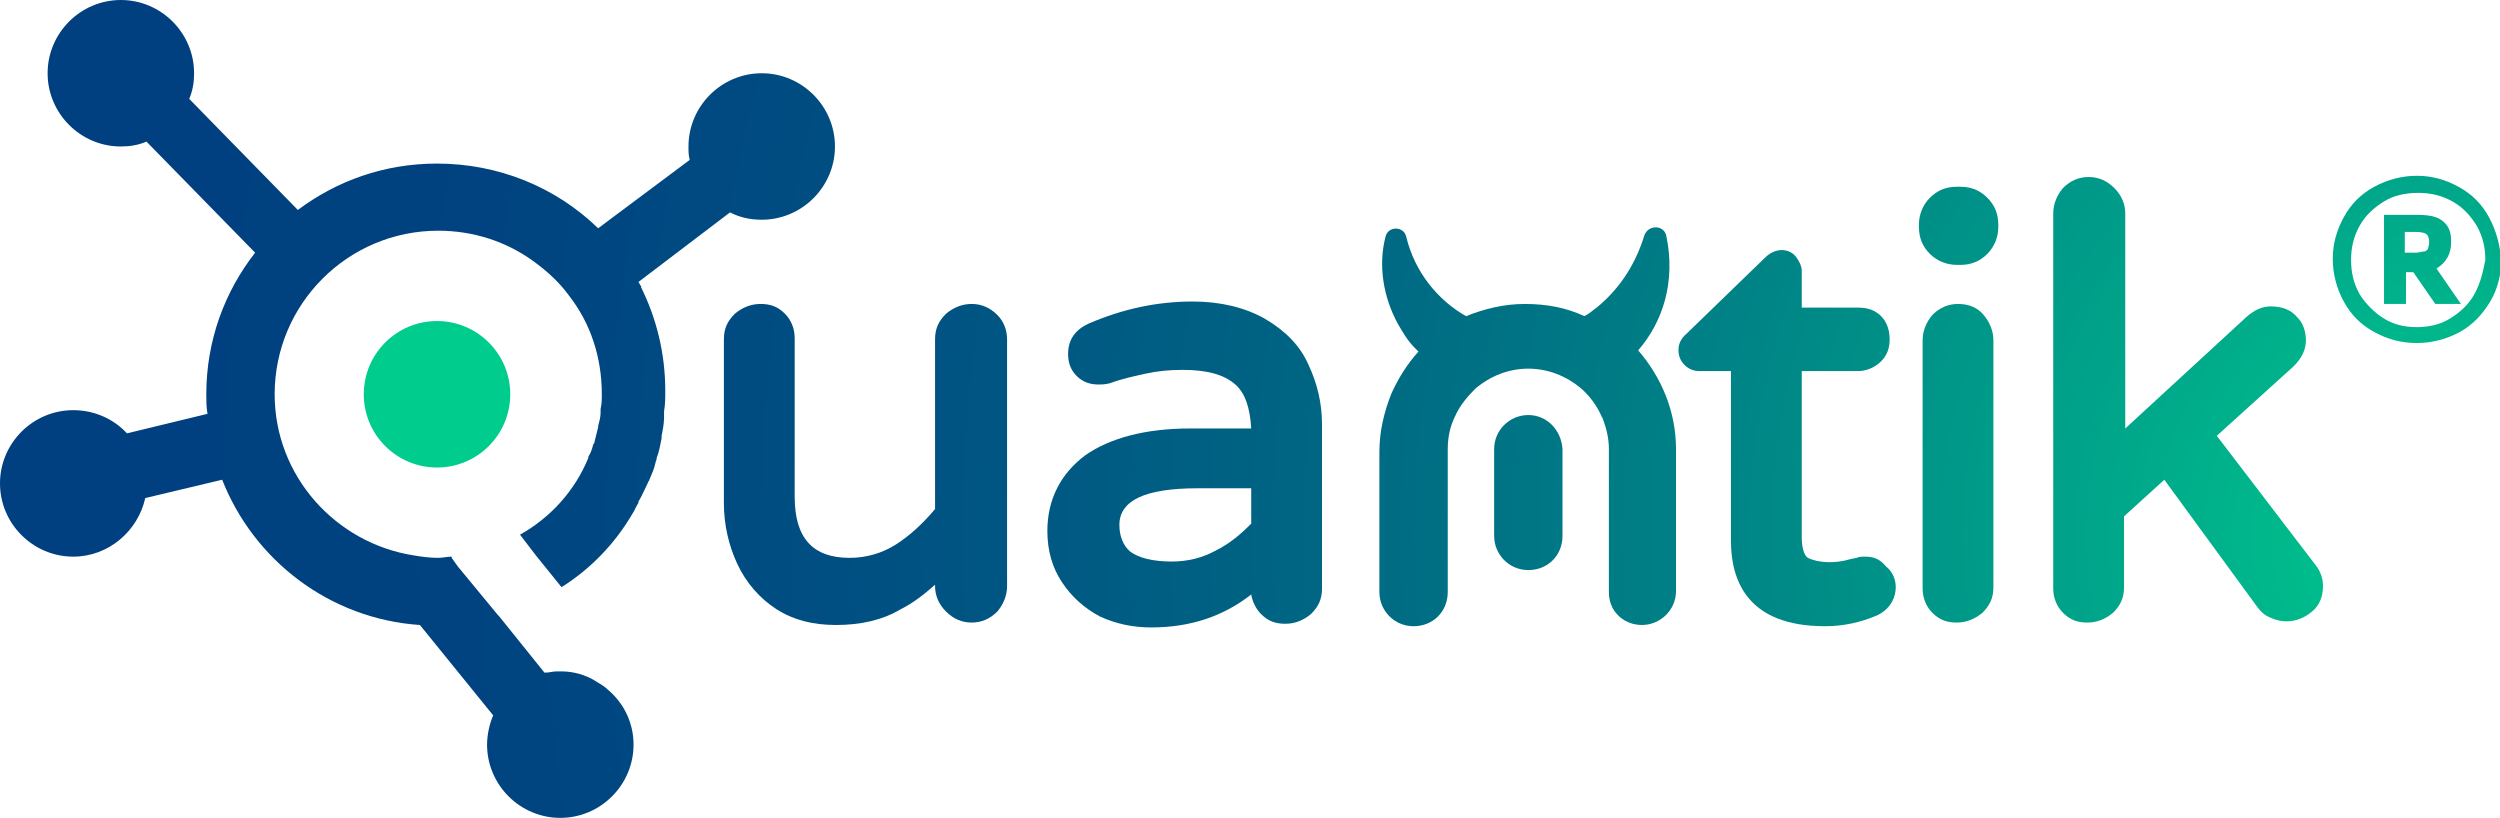
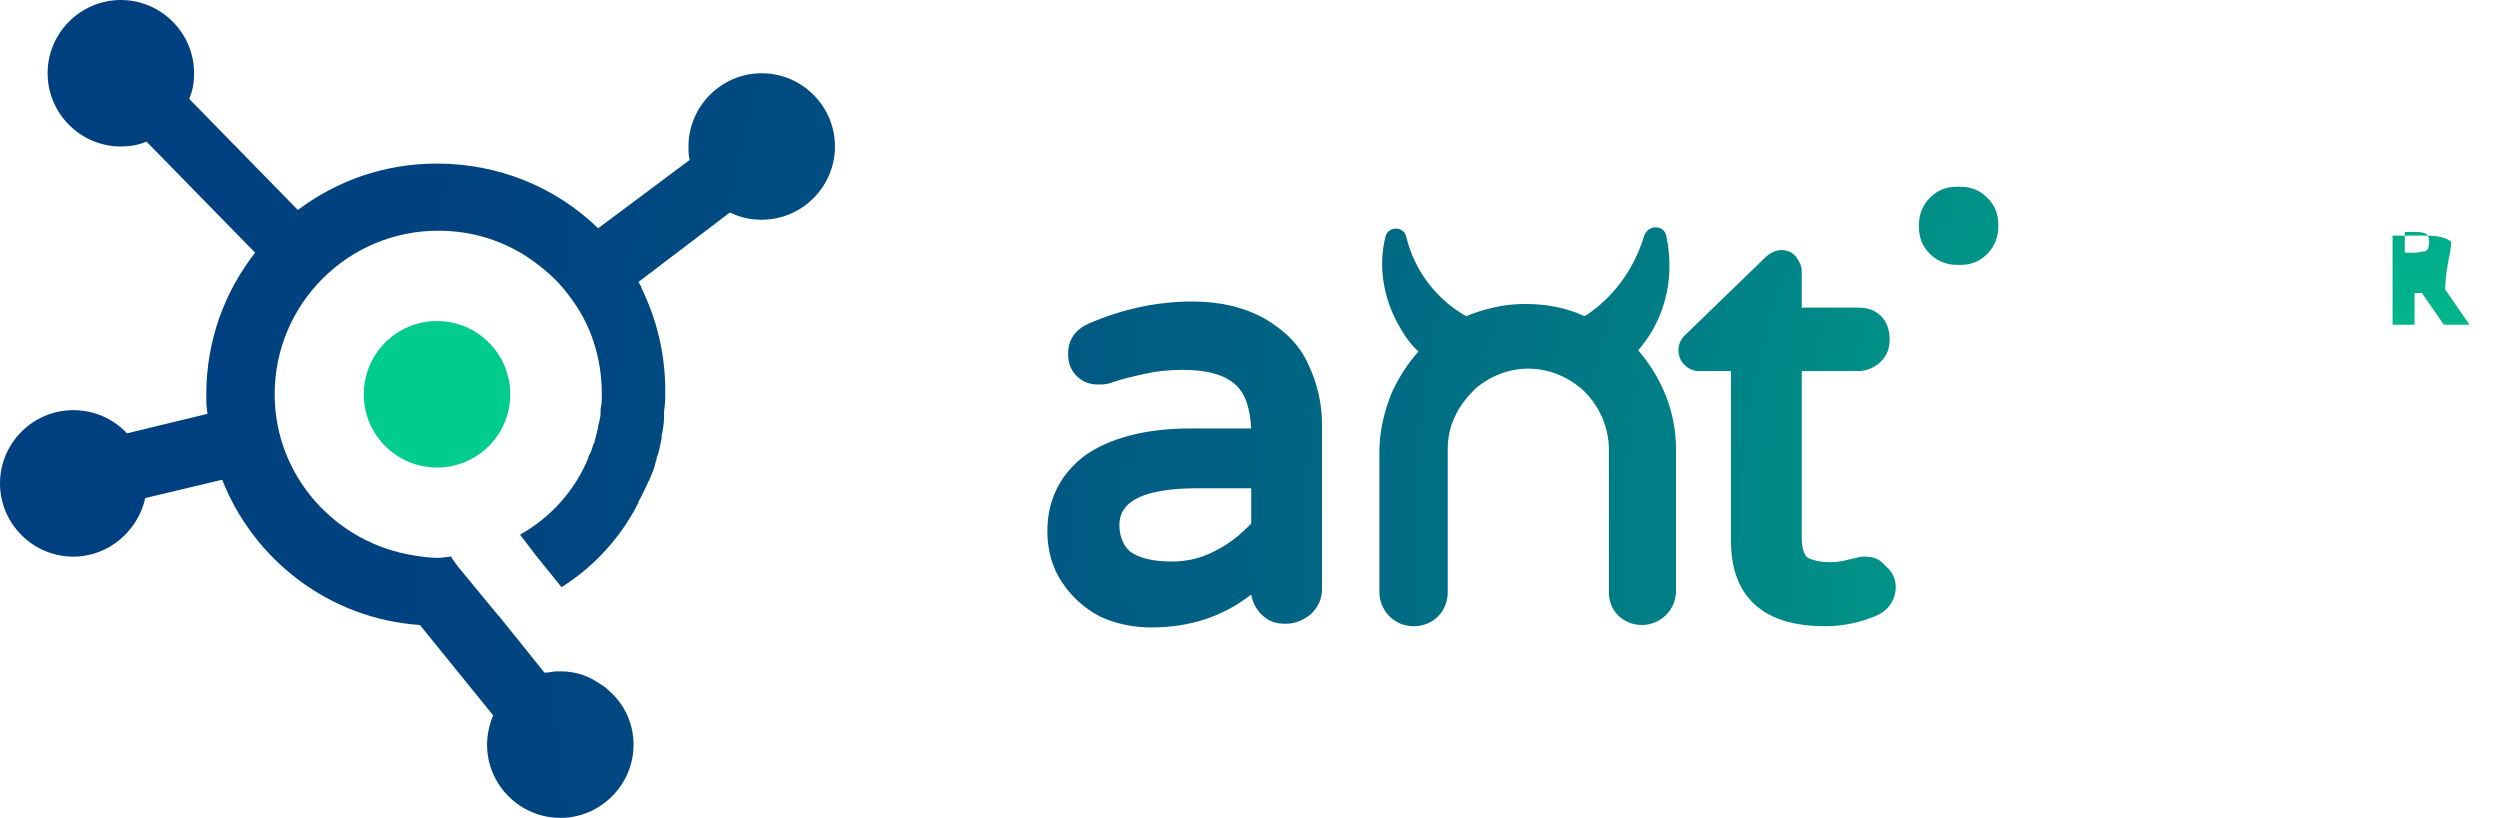
<svg xmlns="http://www.w3.org/2000/svg" version="1.1" id="QUANTIK_x5F_LOGO" x="0px" y="0px" viewBox="0 0 204.8 67" style="enable-background:new 0 0 204.8 67;" xml:space="preserve">
  <style type="text/css">
	.st0{fill:#00CC8D;}
	.st1{fill:url(#SVGID_1_);}
	.st2{fill:url(#SVGID_00000140016691944946857110000000033083611923443376_);}
	.st3{fill:url(#SVGID_00000061447948001743814120000016842889278206988947_);}
	.st4{fill:url(#SVGID_00000154385476631755258890000012929935707431971254_);}
	.st5{fill:url(#SVGID_00000136376025931974959510000004925770801325082027_);}
	.st6{fill:url(#SVGID_00000131348467283575076730000003665210733490327177_);}
	.st7{fill:url(#SVGID_00000018229796682914222150000005840019601001070735_);}
	.st8{fill:url(#SVGID_00000029731633948479788110000009125688613923956370_);}
	.st9{fill:url(#SVGID_00000082343904498748924070000016857990623171137418_);}
	.st10{fill:url(#SVGID_00000102524225044606670620000008916268553974025891_);}
	.st11{fill:url(#SVGID_00000000907832935755105660000015205942539097902723_);}
</style>
  <circle id="BULL" class="st0" cx="35.8" cy="32.3" r="6" />
  <g>
    <radialGradient id="SVGID_1_" cx="201.958" cy="43.872" r="195.692" gradientUnits="userSpaceOnUse">
      <stop offset="0" style="stop-color:#00CC8D" />
      <stop offset="0.147" style="stop-color:#00A78A" />
      <stop offset="0.321" style="stop-color:#008286" />
      <stop offset="0.495" style="stop-color:#006483" />
      <stop offset="0.668" style="stop-color:#005082" />
      <stop offset="0.837" style="stop-color:#004380" />
      <stop offset="1" style="stop-color:#003F80" />
    </radialGradient>
    <path class="st1" d="M103.6,26.1c-1.6-0.9-3.6-1.4-5.9-1.4c-2.9,0-5.7,0.6-8.5,1.8c-1.1,0.5-1.7,1.3-1.7,2.5c0,0.7,0.2,1.3,0.7,1.8   s1.1,0.7,1.8,0.7c0.2,0,0.5,0,0.9-0.1c1.1-0.4,2.1-0.6,3-0.8c0.9-0.2,1.9-0.3,3-0.3c2,0,3.4,0.4,4.3,1.2c0.8,0.7,1.2,1.9,1.3,3.6   h-5c-3.7,0-6.6,0.8-8.6,2.2c-2,1.5-3.1,3.6-3.1,6.2c0,1.6,0.4,3,1.2,4.2c0.8,1.2,1.8,2.1,3.1,2.8c1.3,0.6,2.7,0.9,4.2,0.9   c3.2,0,5.9-0.9,8.2-2.7c0.1,0.6,0.4,1.2,0.8,1.6c0.6,0.6,1.2,0.8,2,0.8s1.5-0.3,2.1-0.8c0.6-0.6,0.9-1.2,0.9-2.1V34.8   c0-1.8-0.4-3.4-1.1-4.9C106.5,28.3,105.3,27.1,103.6,26.1z M102.5,42.9c-0.8,0.8-1.7,1.6-2.9,2.2C98.5,45.7,97.3,46,96,46   c-1.6,0-2.7-0.3-3.4-0.8c-0.6-0.5-0.9-1.3-0.9-2.2c0-2,2.1-3,6.4-3h4.4V42.9z" />
    <radialGradient id="SVGID_00000132781177597127519280000002628984224388607412_" cx="201.958" cy="43.872" r="195.692" gradientUnits="userSpaceOnUse">
      <stop offset="0" style="stop-color:#00CC8D" />
      <stop offset="0.147" style="stop-color:#00A78A" />
      <stop offset="0.321" style="stop-color:#008286" />
      <stop offset="0.495" style="stop-color:#006483" />
      <stop offset="0.668" style="stop-color:#005082" />
      <stop offset="0.837" style="stop-color:#004380" />
      <stop offset="1" style="stop-color:#003F80" />
    </radialGradient>
    <path style="fill:url(#SVGID_00000132781177597127519280000002628984224388607412_);" d="M136.5,19.3c-0.2-0.9-1.5-0.9-1.8,0   c-0.8,2.6-2.2,4.5-3.9,5.9c-0.3,0.2-0.6,0.5-1,0.7c-1.5-0.7-3.1-1-4.9-1c-1.7,0-3.3,0.4-4.8,1c-2.3-1.3-4.2-3.6-4.9-6.5   c-0.2-0.9-1.5-0.9-1.7,0c-0.6,2.3-0.2,4.9,1,7.1c0.4,0.7,0.8,1.4,1.4,2c0.1,0.1,0.2,0.2,0.3,0.3c-0.9,1-1.6,2.1-2.2,3.4   c-0.6,1.5-1,3.1-1,4.8v11.5c0,1.5,1.2,2.8,2.8,2.8c1.6,0,2.8-1.2,2.8-2.8V36.8c0-1,0.2-1.9,0.6-2.7c0.4-0.9,1-1.6,1.7-2.3   c1.2-1,2.7-1.6,4.3-1.6c1.6,0,3.1,0.6,4.3,1.6c0.7,0.6,1.3,1.4,1.7,2.3c0,0.1,0.1,0.1,0.1,0.2c0.3,0.8,0.5,1.6,0.5,2.5v11.7   c0,0.5,0.1,0.9,0.3,1.3c0.5,0.9,1.4,1.4,2.4,1.4c1.5,0,2.8-1.2,2.8-2.8V36.8c0-3.1-1.2-5.9-3.1-8.1   C136.2,26.4,137.3,23.1,136.5,19.3z" />
    <radialGradient id="SVGID_00000176025954338135869070000001566999128012983708_" cx="201.958" cy="43.872" r="195.692" gradientUnits="userSpaceOnUse">
      <stop offset="0" style="stop-color:#00CC8D" />
      <stop offset="0.147" style="stop-color:#00A78A" />
      <stop offset="0.321" style="stop-color:#008286" />
      <stop offset="0.495" style="stop-color:#006483" />
      <stop offset="0.668" style="stop-color:#005082" />
      <stop offset="0.837" style="stop-color:#004380" />
      <stop offset="1" style="stop-color:#003F80" />
    </radialGradient>
-     <path style="fill:url(#SVGID_00000176025954338135869070000001566999128012983708_);" d="M79.6,24.9c-0.8,0-1.5,0.3-2.1,0.8   c-0.6,0.6-0.9,1.2-0.9,2.1v13.9c-1,1.2-2.1,2.2-3.2,2.9c-1.1,0.7-2.4,1.1-3.8,1.1c-3,0-4.5-1.6-4.5-5v-13c0-0.8-0.3-1.5-0.8-2   c-0.6-0.6-1.2-0.8-2-0.8s-1.5,0.3-2.1,0.8c-0.6,0.6-0.9,1.2-0.9,2.1v13.4c0,1.8,0.4,3.5,1.1,5c0.7,1.5,1.8,2.8,3.2,3.7   c1.4,0.9,3,1.3,4.9,1.3c2,0,3.8-0.4,5.3-1.3c1-0.5,1.9-1.2,2.8-2V48c0,0.8,0.3,1.5,0.9,2.1c0.6,0.6,1.3,0.9,2.1,0.9   c0.8,0,1.5-0.3,2.1-0.9c0.5-0.6,0.8-1.3,0.8-2.1V27.8c0-0.8-0.3-1.5-0.8-2C81.1,25.2,80.4,24.9,79.6,24.9z" />
    <radialGradient id="SVGID_00000055676368823694533860000009240842067704390306_" cx="201.958" cy="43.872" r="195.692" gradientUnits="userSpaceOnUse">
      <stop offset="0" style="stop-color:#00CC8D" />
      <stop offset="0.147" style="stop-color:#00A78A" />
      <stop offset="0.321" style="stop-color:#008286" />
      <stop offset="0.495" style="stop-color:#006483" />
      <stop offset="0.668" style="stop-color:#005082" />
      <stop offset="0.837" style="stop-color:#004380" />
      <stop offset="1" style="stop-color:#003F80" />
    </radialGradient>
    <path style="fill:url(#SVGID_00000055676368823694533860000009240842067704390306_);" d="M52.3,23.1l7.5-5.7   c0.8,0.4,1.6,0.6,2.6,0.6c3.3,0,6-2.7,6-6s-2.7-6-6-6c-3.3,0-6,2.7-6,6c0,0.4,0,0.7,0.1,1.1L49,18.7c-3.5-3.4-8.2-5.3-13.2-5.3   c-4.3,0-8.2,1.4-11.4,3.8l-8.9-9.1c0.3-0.7,0.4-1.4,0.4-2.1c0-3.3-2.7-6-6-6c-3.3,0-6,2.7-6,6s2.7,6,6,6c0.7,0,1.4-0.1,2.1-0.4   l8.9,9.1c-2.5,3.2-4,7.2-4,11.6c0,0.5,0,1.1,0.1,1.6l-6.6,1.6c-1.1-1.2-2.7-1.9-4.4-1.9c-3.3,0-6,2.7-6,6s2.7,6,6,6   c2.9,0,5.3-2.1,5.9-4.8l6.3-1.5c2.6,6.6,8.8,11.4,16.2,11.9l6,7.4c-0.3,0.7-0.5,1.6-0.5,2.4c0,3.3,2.7,6,6,6c3.3,0,6-2.7,6-6   c0-1.8-0.8-3.4-2.1-4.5c-0.3-0.3-0.7-0.5-1-0.7C48,55.3,47,55,46,55c-0.1,0-0.2,0-0.4,0c-0.3,0-0.6,0.1-0.9,0.1h-0.1l-3.7-4.6   l-0.1-0.1l-3.3-4L37,45.7v-0.1c-0.4,0-0.7,0.1-1.1,0.1c-0.7,0-1.4-0.1-2-0.2c-6.4-1-11.4-6.5-11.4-13.2c0-7.4,6-13.4,13.4-13.4   c2.9,0,5.6,0.9,7.8,2.5c1.1,0.8,2.1,1.7,2.9,2.8c1.8,2.3,2.7,5.1,2.7,8.1c0,0.4,0,0.8-0.1,1.2c0,0.1,0,0.2,0,0.3   c0,0.4-0.1,0.7-0.2,1.1V35c-0.1,0.4-0.2,0.8-0.3,1.2c0,0.1,0,0.1-0.1,0.2c-0.1,0.4-0.2,0.7-0.4,1v0.1c-1.1,2.7-3.1,4.9-5.6,6.3   l1.3,1.7l2.1,2.6c2.4-1.5,4.4-3.6,5.8-6c0.2-0.3,0.3-0.6,0.5-0.9c0,0,0,0,0-0.1c0.3-0.5,0.5-1,0.8-1.6c0-0.1,0.1-0.1,0.1-0.2   c0.2-0.5,0.4-0.9,0.5-1.4c0-0.1,0.1-0.2,0.1-0.4c0.2-0.5,0.3-1.1,0.4-1.6c0-0.1,0-0.1,0-0.2c0.1-0.5,0.2-1,0.2-1.5   c0-0.2,0-0.3,0-0.5c0.1-0.6,0.1-1.1,0.1-1.7c0-3-0.7-5.9-2-8.5C52.6,23.6,52.5,23.4,52.3,23.1z" />
    <radialGradient id="SVGID_00000088832896686562824070000016982560671910415251_" cx="201.958" cy="43.872" r="195.692" gradientUnits="userSpaceOnUse">
      <stop offset="0" style="stop-color:#00CC8D" />
      <stop offset="0.147" style="stop-color:#00A78A" />
      <stop offset="0.321" style="stop-color:#008286" />
      <stop offset="0.495" style="stop-color:#006483" />
      <stop offset="0.668" style="stop-color:#005082" />
      <stop offset="0.837" style="stop-color:#004380" />
      <stop offset="1" style="stop-color:#003F80" />
    </radialGradient>
-     <path style="fill:url(#SVGID_00000088832896686562824070000016982560671910415251_);" d="M160.4,24.9c-0.8,0-1.5,0.3-2.1,0.9   c-0.5,0.6-0.8,1.3-0.8,2.1v20.3c0,0.8,0.3,1.5,0.8,2c0.6,0.6,1.2,0.8,2,0.8s1.5-0.3,2.1-0.8c0.6-0.6,0.9-1.2,0.9-2.1V27.9   c0-0.8-0.3-1.5-0.8-2.1S161.3,24.9,160.4,24.9z" />
    <radialGradient id="SVGID_00000007400048472063556760000006914181058188676484_" cx="201.958" cy="43.872" r="195.692" gradientUnits="userSpaceOnUse">
      <stop offset="0" style="stop-color:#00CC8D" />
      <stop offset="0.147" style="stop-color:#00A78A" />
      <stop offset="0.321" style="stop-color:#008286" />
      <stop offset="0.495" style="stop-color:#006483" />
      <stop offset="0.668" style="stop-color:#005082" />
      <stop offset="0.837" style="stop-color:#004380" />
      <stop offset="1" style="stop-color:#003F80" />
    </radialGradient>
    <path style="fill:url(#SVGID_00000007400048472063556760000006914181058188676484_);" d="M160.6,15.3h-0.3c-0.9,0-1.6,0.3-2.2,0.9   c-0.6,0.6-0.9,1.4-0.9,2.2v0.2c0,0.9,0.3,1.6,0.9,2.2c0.6,0.6,1.4,0.9,2.2,0.9h0.3c0.9,0,1.6-0.3,2.2-0.9c0.6-0.6,0.9-1.4,0.9-2.2   v-0.2c0-0.9-0.3-1.6-0.9-2.2C162.2,15.6,161.5,15.3,160.6,15.3z" />
    <radialGradient id="SVGID_00000062189859293980546150000003637182342418627233_" cx="201.958" cy="43.872" r="195.692" gradientUnits="userSpaceOnUse">
      <stop offset="0" style="stop-color:#00CC8D" />
      <stop offset="0.147" style="stop-color:#00A78A" />
      <stop offset="0.321" style="stop-color:#008286" />
      <stop offset="0.495" style="stop-color:#006483" />
      <stop offset="0.668" style="stop-color:#005082" />
      <stop offset="0.837" style="stop-color:#004380" />
      <stop offset="1" style="stop-color:#003F80" />
    </radialGradient>
-     <path style="fill:url(#SVGID_00000062189859293980546150000003637182342418627233_);" d="M181.6,35.7l6.3-5.7c0.7-0.7,1-1.4,1-2.1   c0-0.7-0.2-1.4-0.7-1.9c-0.5-0.6-1.2-0.9-2.2-0.9c-0.7,0-1.3,0.3-1.9,0.8l-10,9.2V17.5c0-0.8-0.3-1.5-0.9-2.1   c-0.6-0.6-1.3-0.9-2.1-0.9s-1.5,0.3-2.1,0.9c-0.5,0.6-0.8,1.3-0.8,2.1v30.7c0,0.8,0.3,1.5,0.8,2c0.6,0.6,1.2,0.8,2,0.8   c0.8,0,1.5-0.3,2.1-0.8c0.6-0.6,0.9-1.2,0.9-2.1v-5.8l3.3-3l7.6,10.4c0.3,0.4,0.6,0.7,1.1,0.9c0.4,0.2,0.9,0.3,1.3,0.3   c0.8,0,1.5-0.3,2.1-0.8c0.6-0.5,0.9-1.2,0.9-2.1c0-0.6-0.2-1.2-0.6-1.7L181.6,35.7z" />
    <radialGradient id="SVGID_00000143613082010691458910000003118244351917283257_" cx="201.958" cy="43.872" r="195.692" gradientUnits="userSpaceOnUse">
      <stop offset="0" style="stop-color:#00CC8D" />
      <stop offset="0.147" style="stop-color:#00A78A" />
      <stop offset="0.321" style="stop-color:#008286" />
      <stop offset="0.495" style="stop-color:#006483" />
      <stop offset="0.668" style="stop-color:#005082" />
      <stop offset="0.837" style="stop-color:#004380" />
      <stop offset="1" style="stop-color:#003F80" />
    </radialGradient>
-     <path style="fill:url(#SVGID_00000143613082010691458910000003118244351917283257_);" d="M203.9,17.8c-0.6-1.1-1.4-1.9-2.5-2.5   c-1.1-0.6-2.2-0.9-3.4-0.9s-2.4,0.3-3.5,0.9c-1.1,0.6-1.9,1.4-2.5,2.5c-0.6,1.1-0.9,2.2-0.9,3.4c0,1.2,0.3,2.4,0.9,3.5   c0.6,1.1,1.4,1.9,2.5,2.5c1.1,0.6,2.2,0.9,3.5,0.9c1.2,0,2.4-0.3,3.5-0.9c1.1-0.6,1.9-1.5,2.5-2.5s0.9-2.2,0.9-3.4   C204.8,20.1,204.5,18.9,203.9,17.8z M202.7,24.1c-0.5,0.9-1.2,1.5-2,2s-1.8,0.7-2.7,0.7c-1,0-1.9-0.2-2.7-0.7c-0.8-0.5-1.5-1.2-2-2   c-0.5-0.9-0.7-1.8-0.7-2.8s0.2-1.9,0.7-2.8c0.5-0.9,1.2-1.5,2-2c0.8-0.5,1.8-0.7,2.8-0.7s1.9,0.2,2.8,0.7c0.9,0.5,1.5,1.2,2,2   c0.5,0.9,0.7,1.8,0.7,2.8C203.4,22.3,203.2,23.2,202.7,24.1z" />
    <radialGradient id="SVGID_00000049931246586661042550000011757563341480738181_" cx="201.958" cy="43.872" r="195.692" gradientUnits="userSpaceOnUse">
      <stop offset="0" style="stop-color:#00CC8D" />
      <stop offset="0.147" style="stop-color:#00A78A" />
      <stop offset="0.321" style="stop-color:#008286" />
      <stop offset="0.495" style="stop-color:#006483" />
      <stop offset="0.668" style="stop-color:#005082" />
      <stop offset="0.837" style="stop-color:#004380" />
      <stop offset="1" style="stop-color:#003F80" />
    </radialGradient>
    <path style="fill:url(#SVGID_00000049931246586661042550000011757563341480738181_);" d="M152.8,45.6c-0.3,0-0.5,0-0.7,0.1   l-0.5,0.1c-1.3,0.4-2.7,0.3-3.5-0.1c-0.3-0.2-0.5-0.8-0.5-1.7V30.4h4.6c0.7,0,1.4-0.3,1.9-0.8s0.7-1.1,0.7-1.8s-0.2-1.4-0.7-1.9   s-1.1-0.7-1.9-0.7h-4.6v-3c0-0.4-0.2-0.8-0.5-1.2c-0.6-0.7-1.7-0.7-2.5,0.1l-6.4,6.2c-0.6,0.5-0.7,1-0.7,1.4c0,0.5,0.2,0.9,0.5,1.2   c0.3,0.3,0.7,0.5,1.2,0.5h2.6v13.9c0,3.2,1.3,7,7.7,7c1.5,0,2.9-0.3,4.3-0.9c1.2-0.6,1.5-1.6,1.5-2.3s-0.3-1.3-0.8-1.7   C154,45.8,153.5,45.6,152.8,45.6z" />
    <radialGradient id="SVGID_00000067234951573187423140000001622344062598305465_" cx="201.958" cy="43.872" r="195.692" gradientUnits="userSpaceOnUse">
      <stop offset="0" style="stop-color:#00CC8D" />
      <stop offset="0.147" style="stop-color:#00A78A" />
      <stop offset="0.321" style="stop-color:#008286" />
      <stop offset="0.495" style="stop-color:#006483" />
      <stop offset="0.668" style="stop-color:#005082" />
      <stop offset="0.837" style="stop-color:#004380" />
      <stop offset="1" style="stop-color:#003F80" />
    </radialGradient>
-     <path style="fill:url(#SVGID_00000067234951573187423140000001622344062598305465_);" d="M200.8,19.8c0-0.8-0.2-1.3-0.7-1.7   c-0.5-0.4-1.2-0.5-2.2-0.5h-2.6v7.3h1.8v-2.6h0.6l1.8,2.6h2.1l-2-2.9C200.4,21.5,200.8,20.8,200.8,19.8z M198.9,20.4   c-0.1,0.1-0.2,0.2-0.3,0.2c-0.2,0-0.4,0.1-0.7,0.1H197V19h0.9c0.5,0,0.8,0.1,0.9,0.2c0.1,0.1,0.2,0.3,0.2,0.6   S198.9,20.3,198.9,20.4z" />
+     <path style="fill:url(#SVGID_00000067234951573187423140000001622344062598305465_);" d="M200.8,19.8c-0.5-0.4-1.2-0.5-2.2-0.5h-2.6v7.3h1.8v-2.6h0.6l1.8,2.6h2.1l-2-2.9C200.4,21.5,200.8,20.8,200.8,19.8z M198.9,20.4   c-0.1,0.1-0.2,0.2-0.3,0.2c-0.2,0-0.4,0.1-0.7,0.1H197V19h0.9c0.5,0,0.8,0.1,0.9,0.2c0.1,0.1,0.2,0.3,0.2,0.6   S198.9,20.3,198.9,20.4z" />
    <radialGradient id="SVGID_00000029732686833503325130000005146965646696671156_" cx="201.958" cy="42.989" r="195.692" gradientUnits="userSpaceOnUse">
      <stop offset="0" style="stop-color:#00CC8D" />
      <stop offset="0.147" style="stop-color:#00A78A" />
      <stop offset="0.321" style="stop-color:#008286" />
      <stop offset="0.495" style="stop-color:#006483" />
      <stop offset="0.668" style="stop-color:#005082" />
      <stop offset="0.837" style="stop-color:#004380" />
      <stop offset="1" style="stop-color:#003F80" />
    </radialGradient>
-     <path style="fill:url(#SVGID_00000029732686833503325130000005146965646696671156_);" d="M125.2,34c-1.5,0-2.8,1.2-2.8,2.8v7.1   c0,1.5,1.2,2.8,2.8,2.8s2.8-1.2,2.8-2.8v-7.1C127.9,35.2,126.7,34,125.2,34z" />
  </g>
</svg>